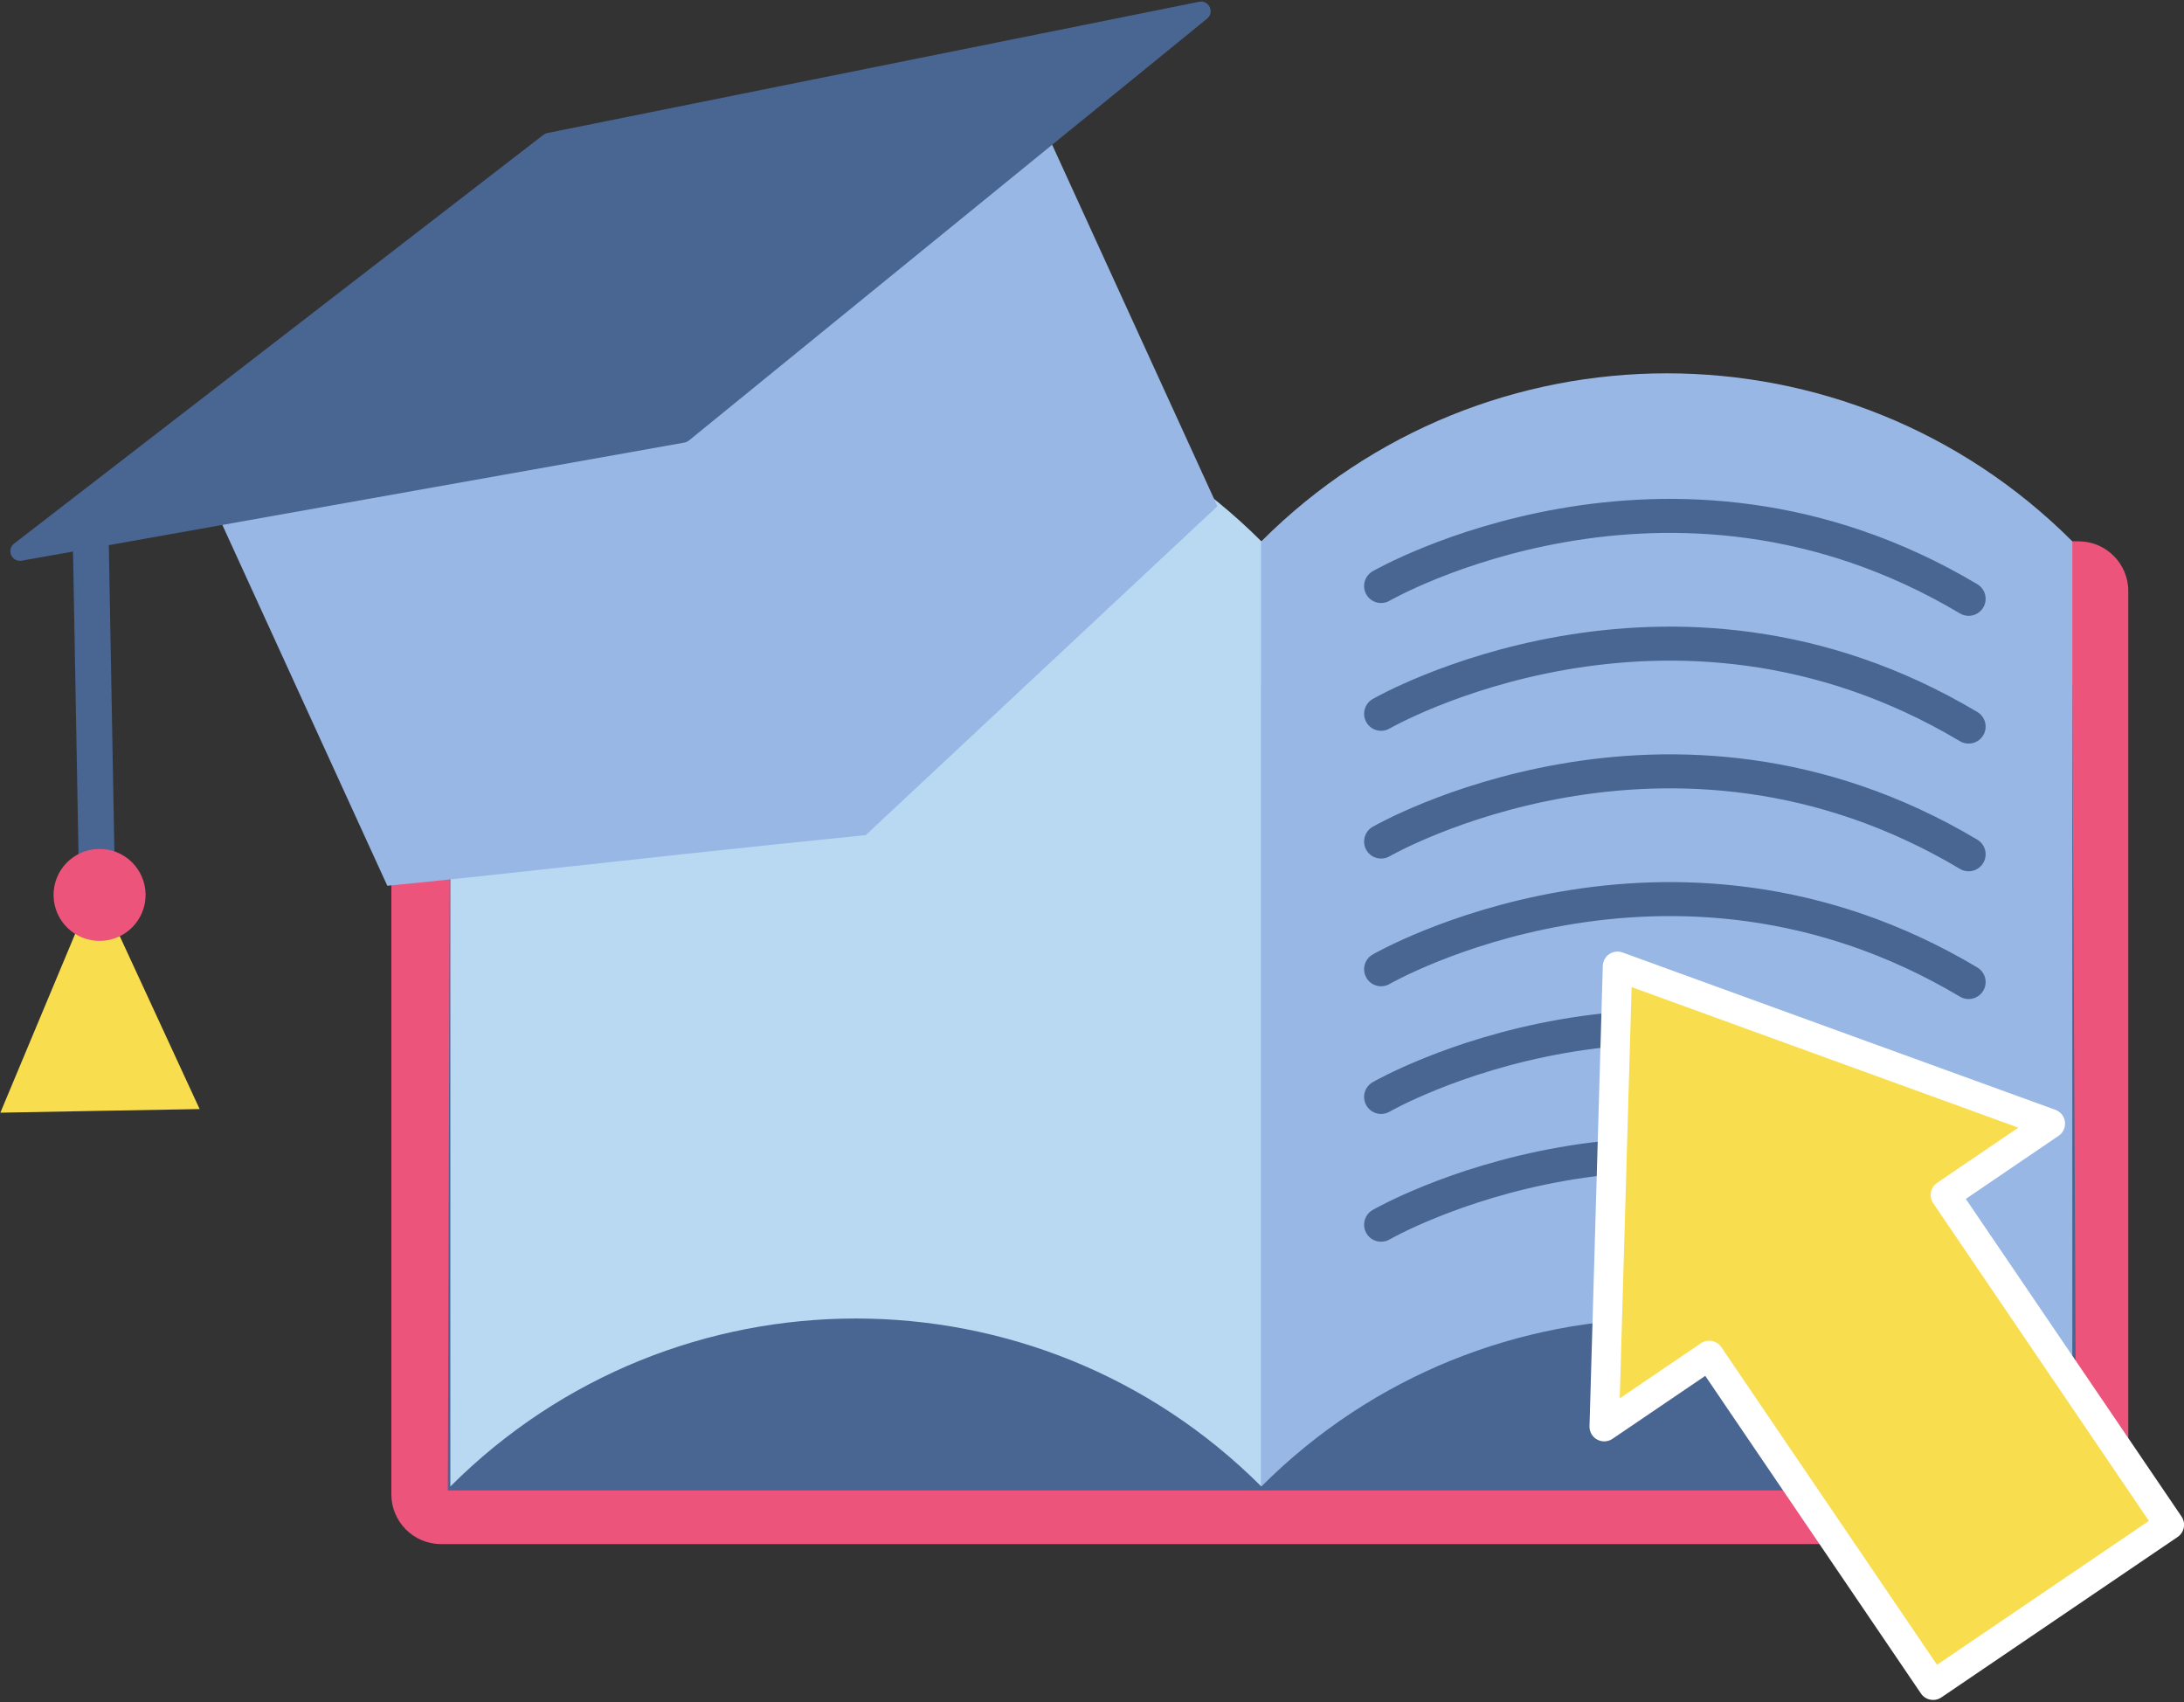
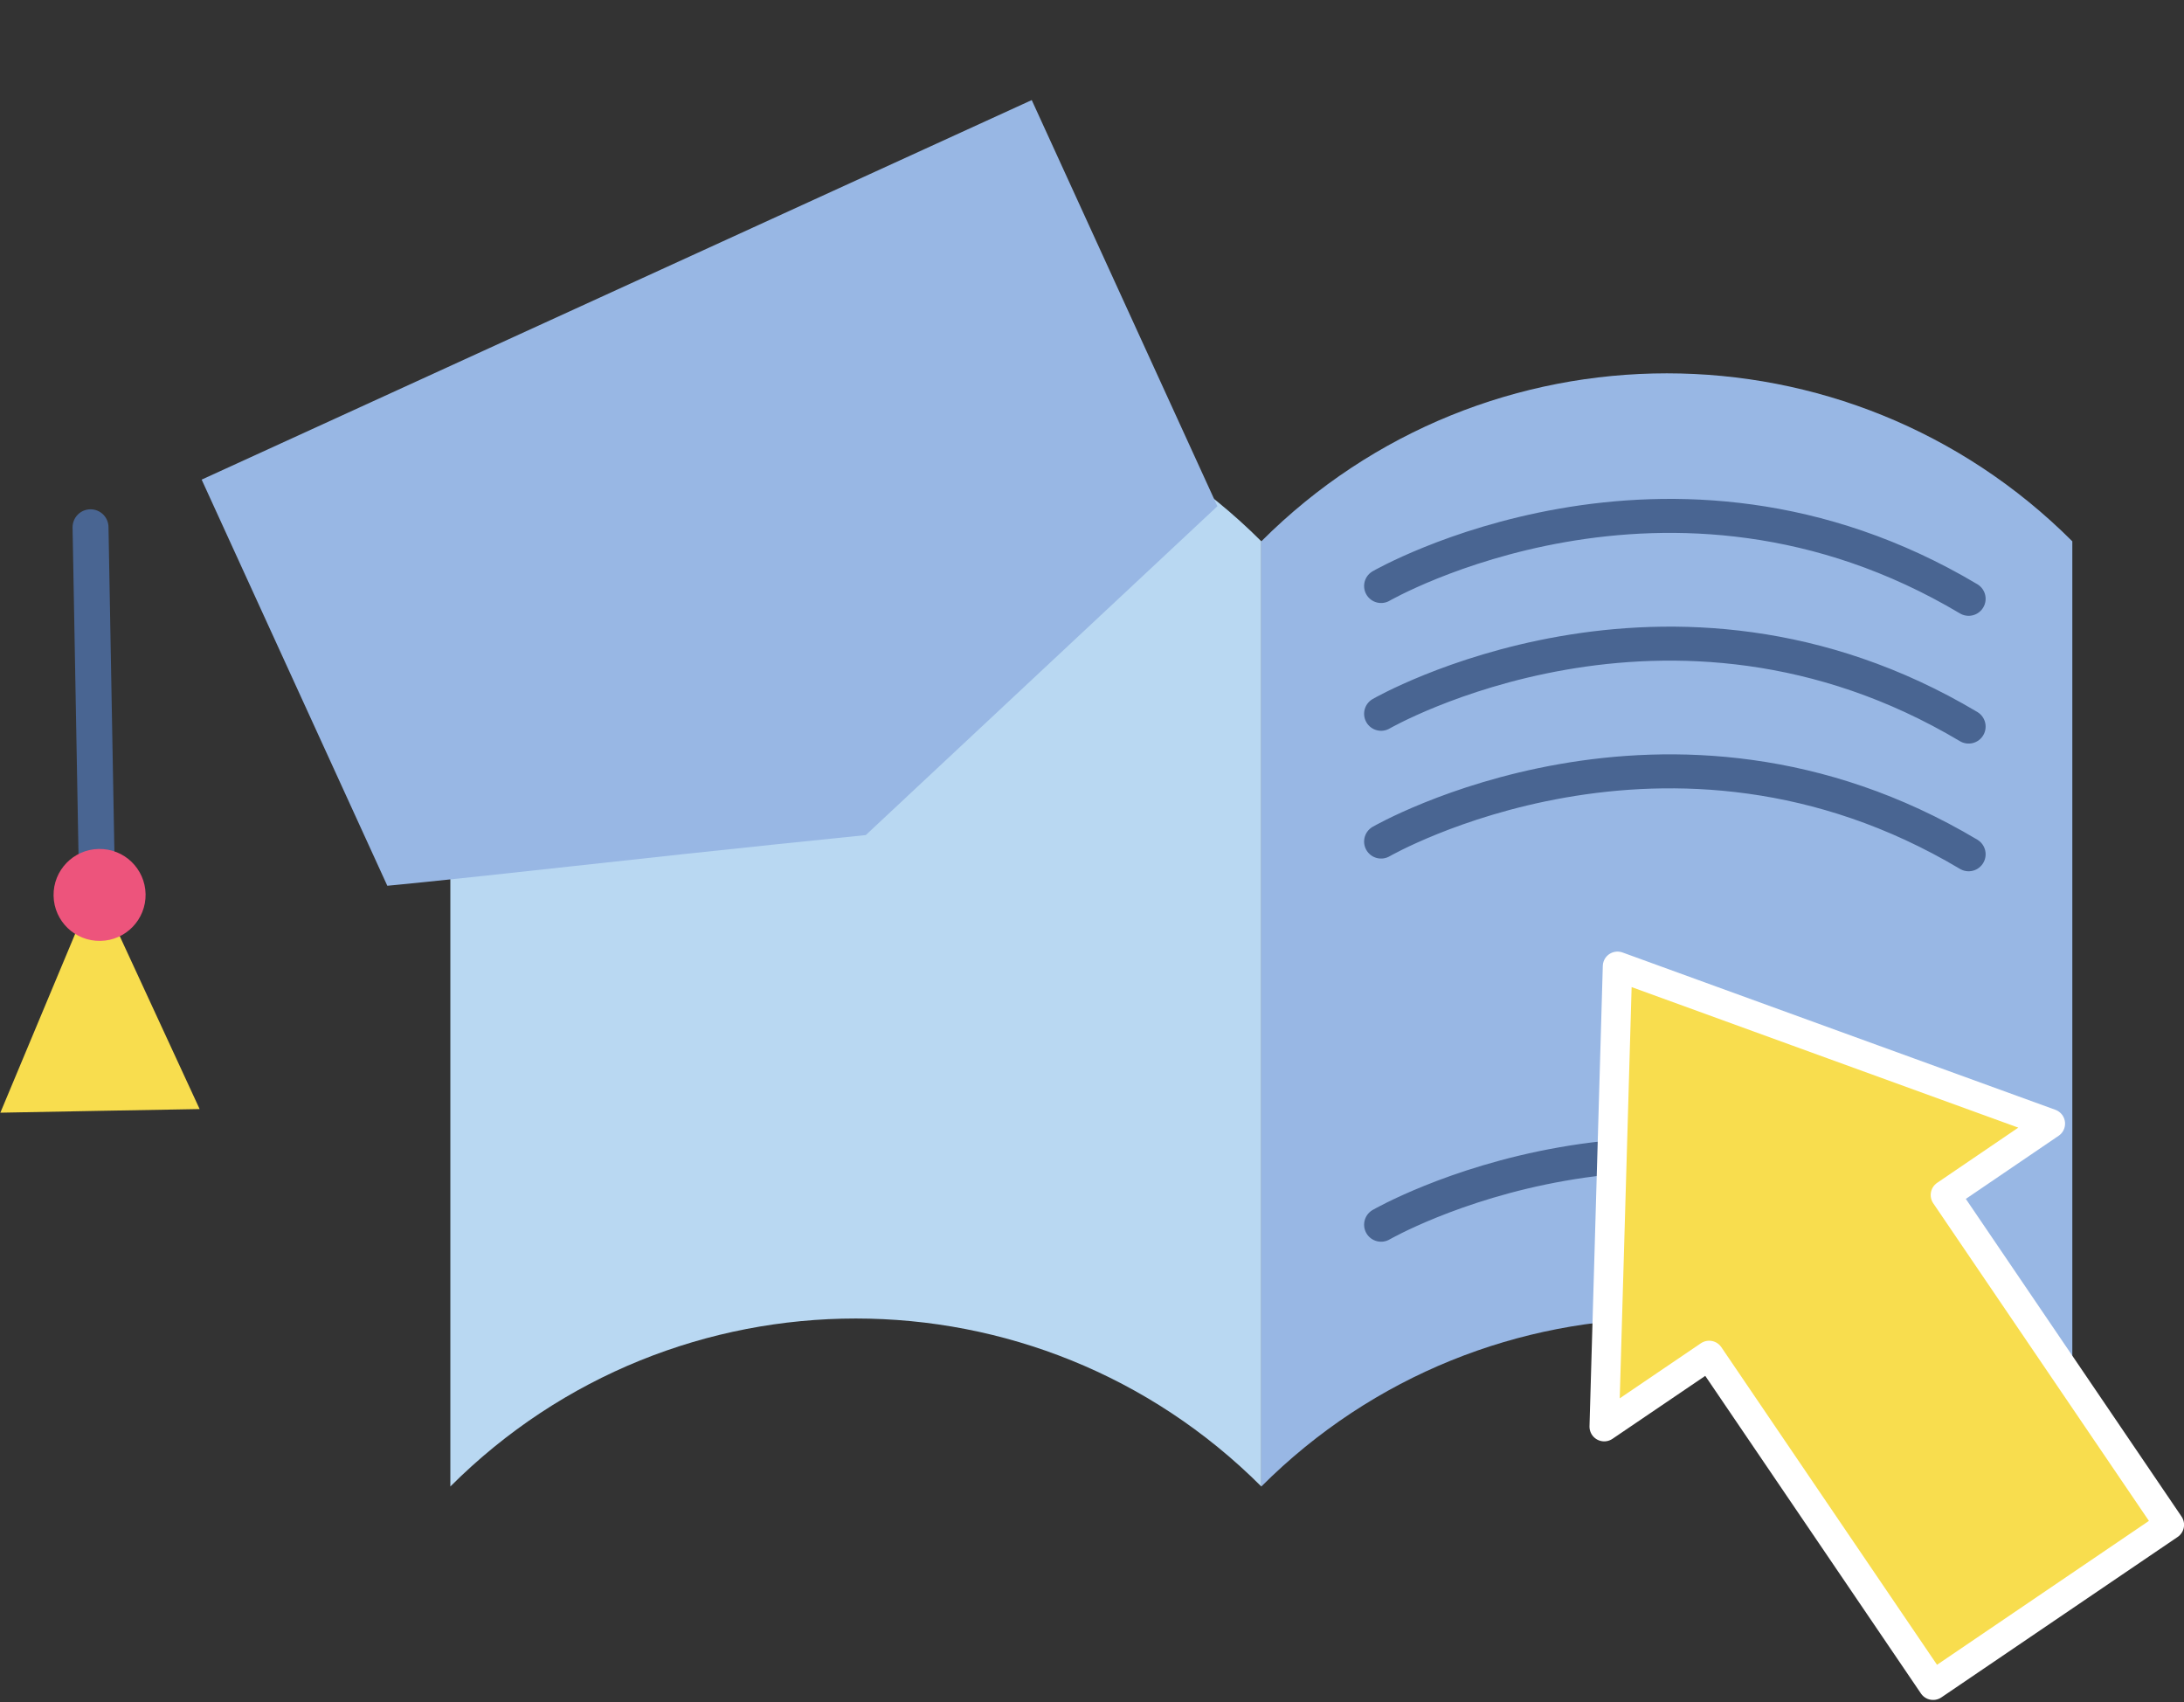
<svg xmlns="http://www.w3.org/2000/svg" height="202.2" preserveAspectRatio="xMidYMid meet" version="1.1" viewBox="83.7 112.4 259.5 202.2" width="259.5" zoomAndPan="magnify">
  <rect x="83.7" y="112.4" width="259.5" height="202.2" fill="#333333" stroke="none" />
  <g id="surface1">
    <g id="change1_1">
-       <path d="m330.68 176.71h-194.58c-3.26 0-5.9 2.65-5.9 5.91v107.31c0 3.26 2.64 5.91 5.9 5.91h194.58c3.25 0 5.9-2.65 5.9-5.91v-107.31c0-3.26-2.65-5.91-5.9-5.91" fill="#ed547c" />
-     </g>
+       </g>
    <g id="change2_1">
-       <path d="m136.91 289.47h193.49l-0.47-95.68h-192.72l-0.3 95.68" fill="#496592" />
-     </g>
+       </g>
    <g id="change3_1">
      <path d="m233.57 289c-26.61-26.61-69.75-26.61-96.36 0v-112.29c26.61-26.61 69.75-26.61 96.36 0v112.29" fill="#b9d8f2" />
    </g>
    <g id="change4_1">
      <path d="m329.93 289c-26.61-26.61-69.75-26.61-96.36 0v-112.29c26.61-26.61 69.75-26.61 96.36 0v112.29" fill="#98b7e4" />
    </g>
    <path d="m2478 2431.8s341.5 197.2 698.1-15.2" fill="none" stroke="#496592" stroke-linecap="round" stroke-linejoin="round" stroke-miterlimit="10" stroke-width="40.384" transform="matrix(.1 0 0 -.1 0 425.2)" />
    <path d="m2478 2280s341.5 197.3 698.1-15.2" fill="none" stroke="#496592" stroke-linecap="round" stroke-linejoin="round" stroke-miterlimit="10" stroke-width="40.384" transform="matrix(.1 0 0 -.1 0 425.2)" />
    <path d="m2478 2128.2s341.5 197.4 698.1-15.1" fill="none" stroke="#496592" stroke-linecap="round" stroke-linejoin="round" stroke-miterlimit="10" stroke-width="40.384" transform="matrix(.1 0 0 -.1 0 425.2)" />
-     <path d="m2478 1976.5s341.5 197.3 698.1-15.2" fill="none" stroke="#496592" stroke-linecap="round" stroke-linejoin="round" stroke-miterlimit="10" stroke-width="40.384" transform="matrix(.1 0 0 -.1 0 425.2)" />
-     <path d="m2478 1824.8s341.5 197.2 698.1-15.2" fill="none" stroke="#496592" stroke-linecap="round" stroke-linejoin="round" stroke-miterlimit="10" stroke-width="40.384" transform="matrix(.1 0 0 -.1 0 425.2)" />
    <path d="m2478 1673s341.5 197.3 698.1-15.1" fill="none" stroke="#496592" stroke-linecap="round" stroke-linejoin="round" stroke-miterlimit="10" stroke-width="40.384" transform="matrix(.1 0 0 -.1 0 425.2)" />
    <g id="change4_2">
      <path d="m228.35 172.54l-41.78 39.07s-16.1 1.62-35.14 3.73c-16.78 1.85-21.71 2.29-21.71 2.29l-22.06-48.25 98.63-45.09 22.06 48.25" fill="#98b7e4" />
    </g>
    <g id="change2_2">
-       <path d="m148.75 128.2l77.43-15.59c1.17-0.23 1.87 1.26 0.94 2.01l-61.57 50.12c-0.16 0.12-0.34 0.2-0.53 0.24l-78.739 14.03c-1.179 0.21-1.847-1.3-0.902-2.03l62.901-48.57c0.14-0.1 0.3-0.18 0.47-0.21" fill="#496592" />
-     </g>
+       </g>
    <path d="m944.57 2501.6l8.05-442.9" fill="none" stroke="#496592" stroke-linecap="round" stroke-linejoin="round" stroke-miterlimit="10" stroke-width="42.684" transform="matrix(.1 0 0 -.1 0 425.2)" />
    <g id="change5_1">
      <path d="m95.578 244.37l-11.836 0.22 5.672-13.56 5.676-13.56 12.33 26.69-11.842 0.21" fill="#f8dd4e" />
    </g>
    <g id="change1_2">
      <path d="m101 218.62c0.05 3.02-2.348 5.51-5.367 5.56-3.02 0.06-5.508-2.34-5.567-5.36-0.054-3.02 2.348-5.51 5.368-5.56 3.019-0.06 5.506 2.34 5.566 5.36" fill="#ed547c" />
    </g>
    <g id="change5_2">
      <path d="m327.32 245.89l-25.71-9.34-25.72-9.35-0.79 27.35-0.79 27.34 12.47-8.46 26.61 39.18 28.07-19.06-26.61-39.18 12.47-8.48" fill="#f8dd4e" />
    </g>
    <path d="m3273.2 1793.1l-257.1 93.4-257.2 93.5-7.9-273.5-7.9-273.4 124.7 84.6 266.1-391.8 280.7 190.6-266.1 391.8zm0 0" fill="none" stroke="#fff" stroke-linecap="round" stroke-linejoin="round" stroke-miterlimit="10" stroke-width="34.96" transform="matrix(.1 0 0 -.1 0 425.2)" />
  </g>
</svg>